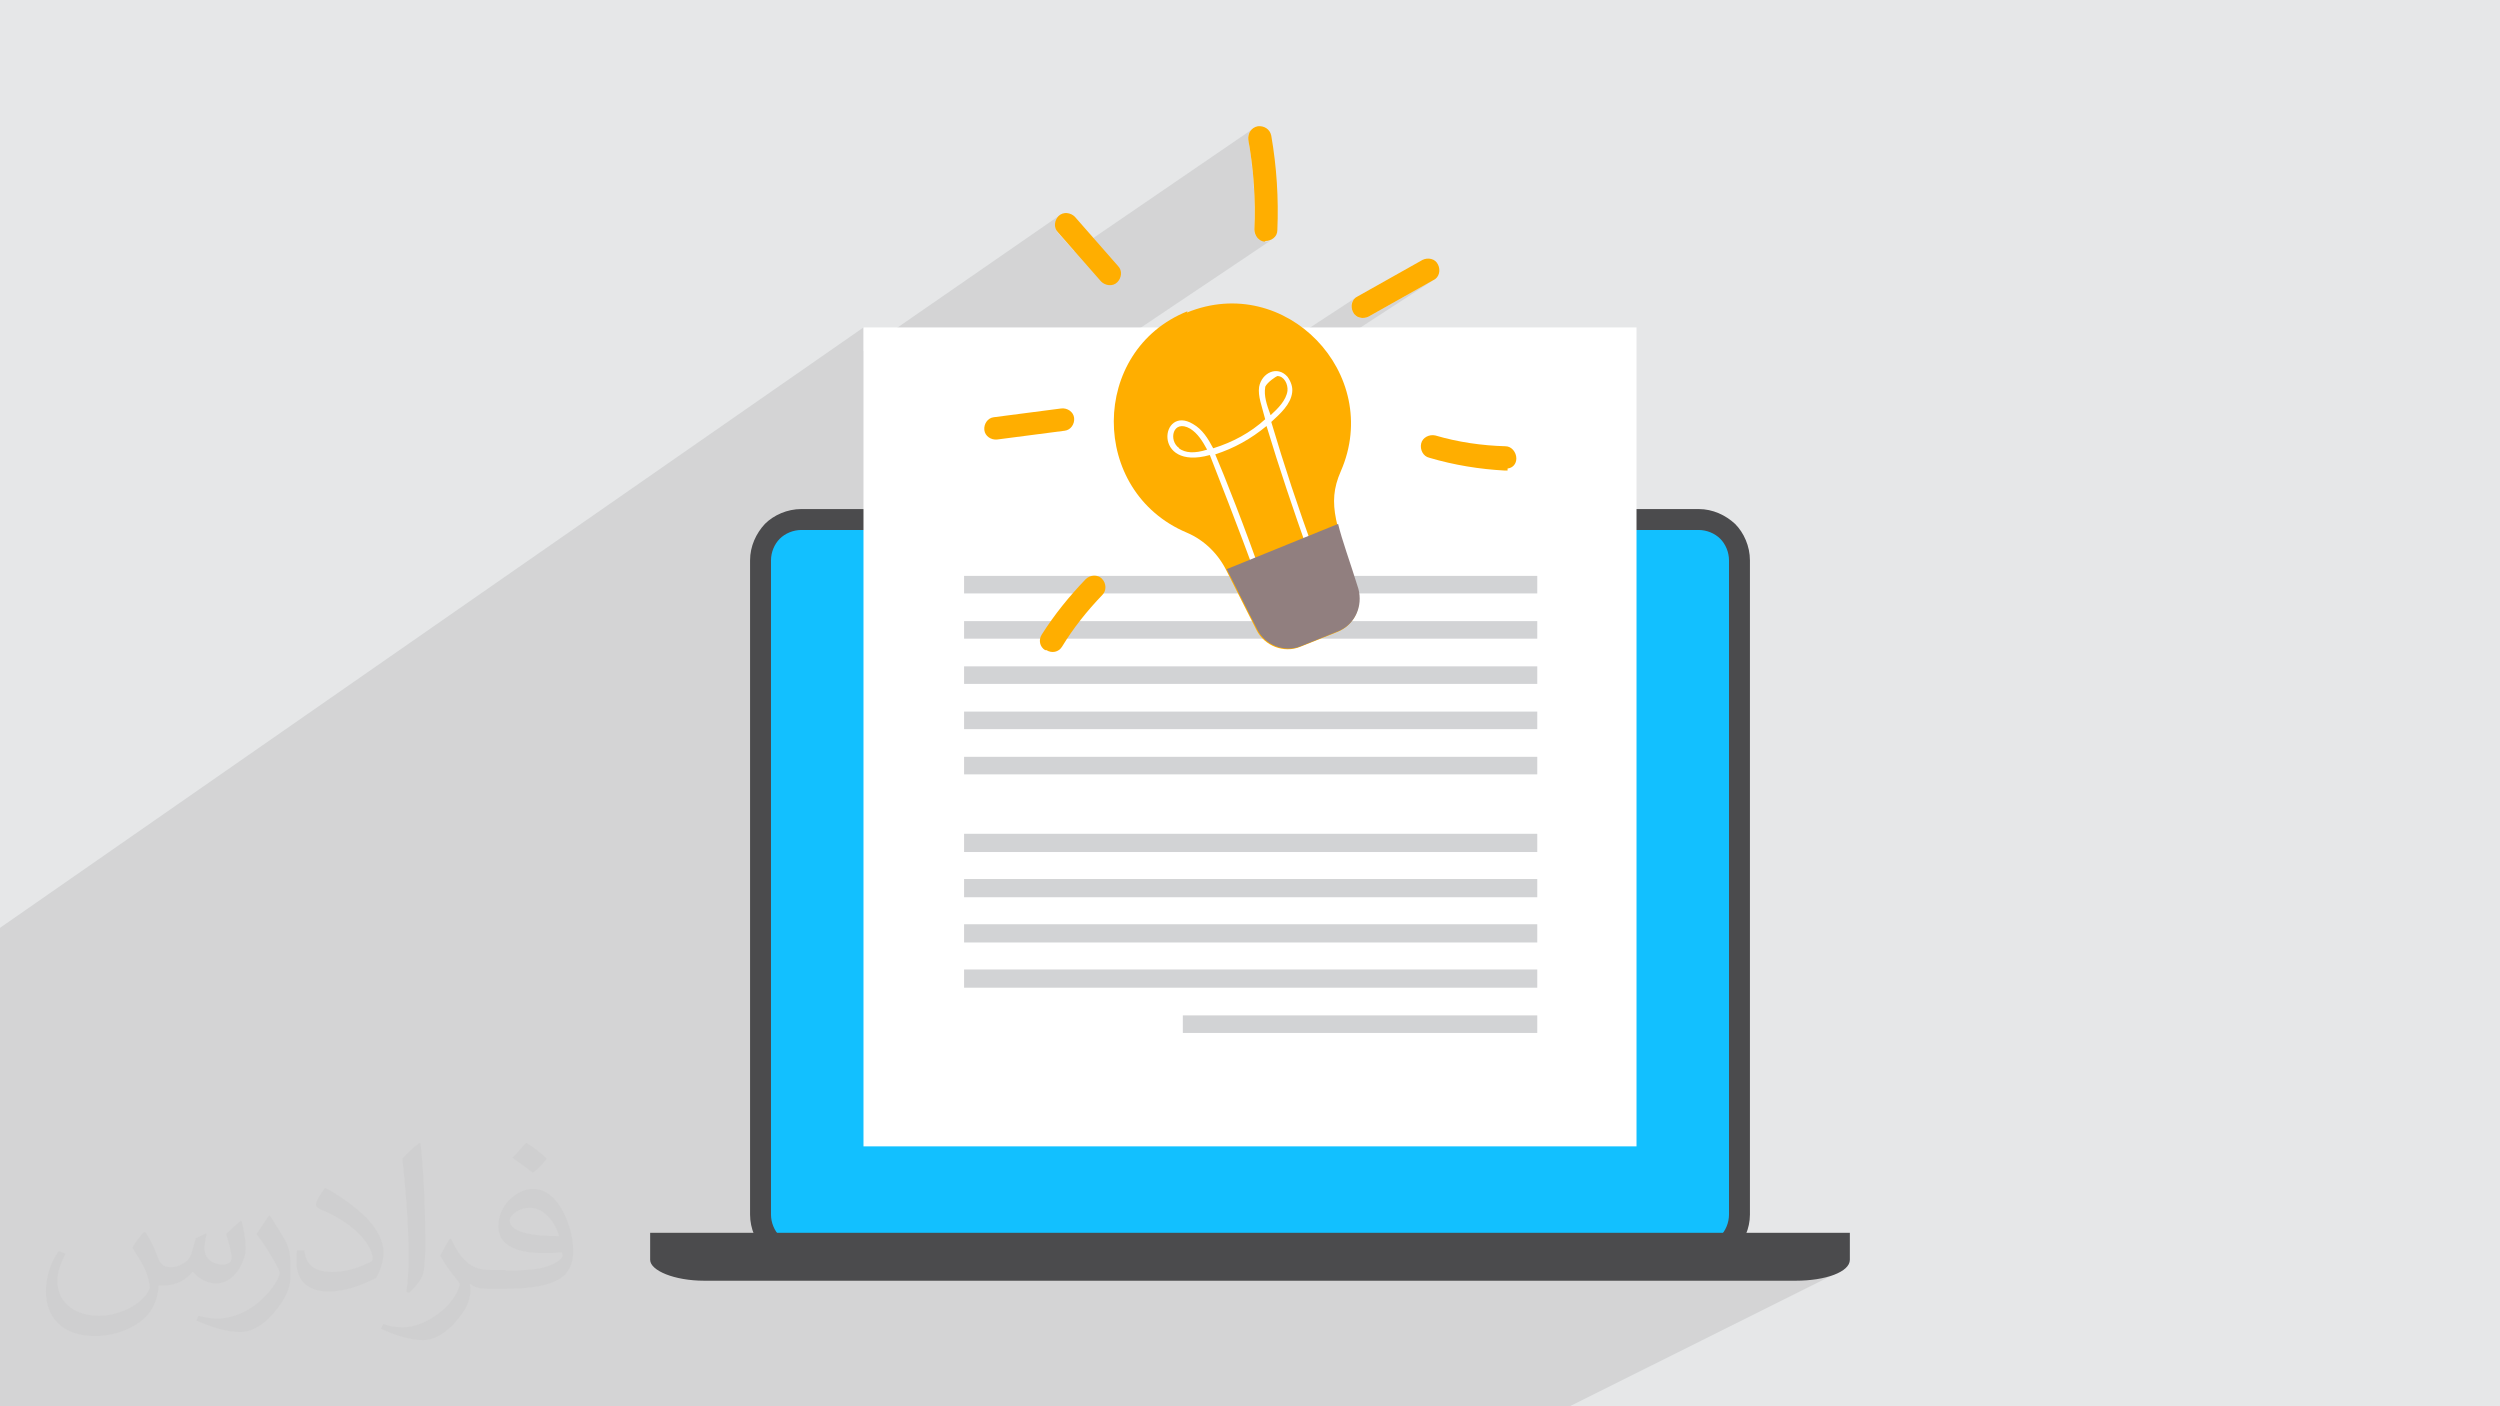
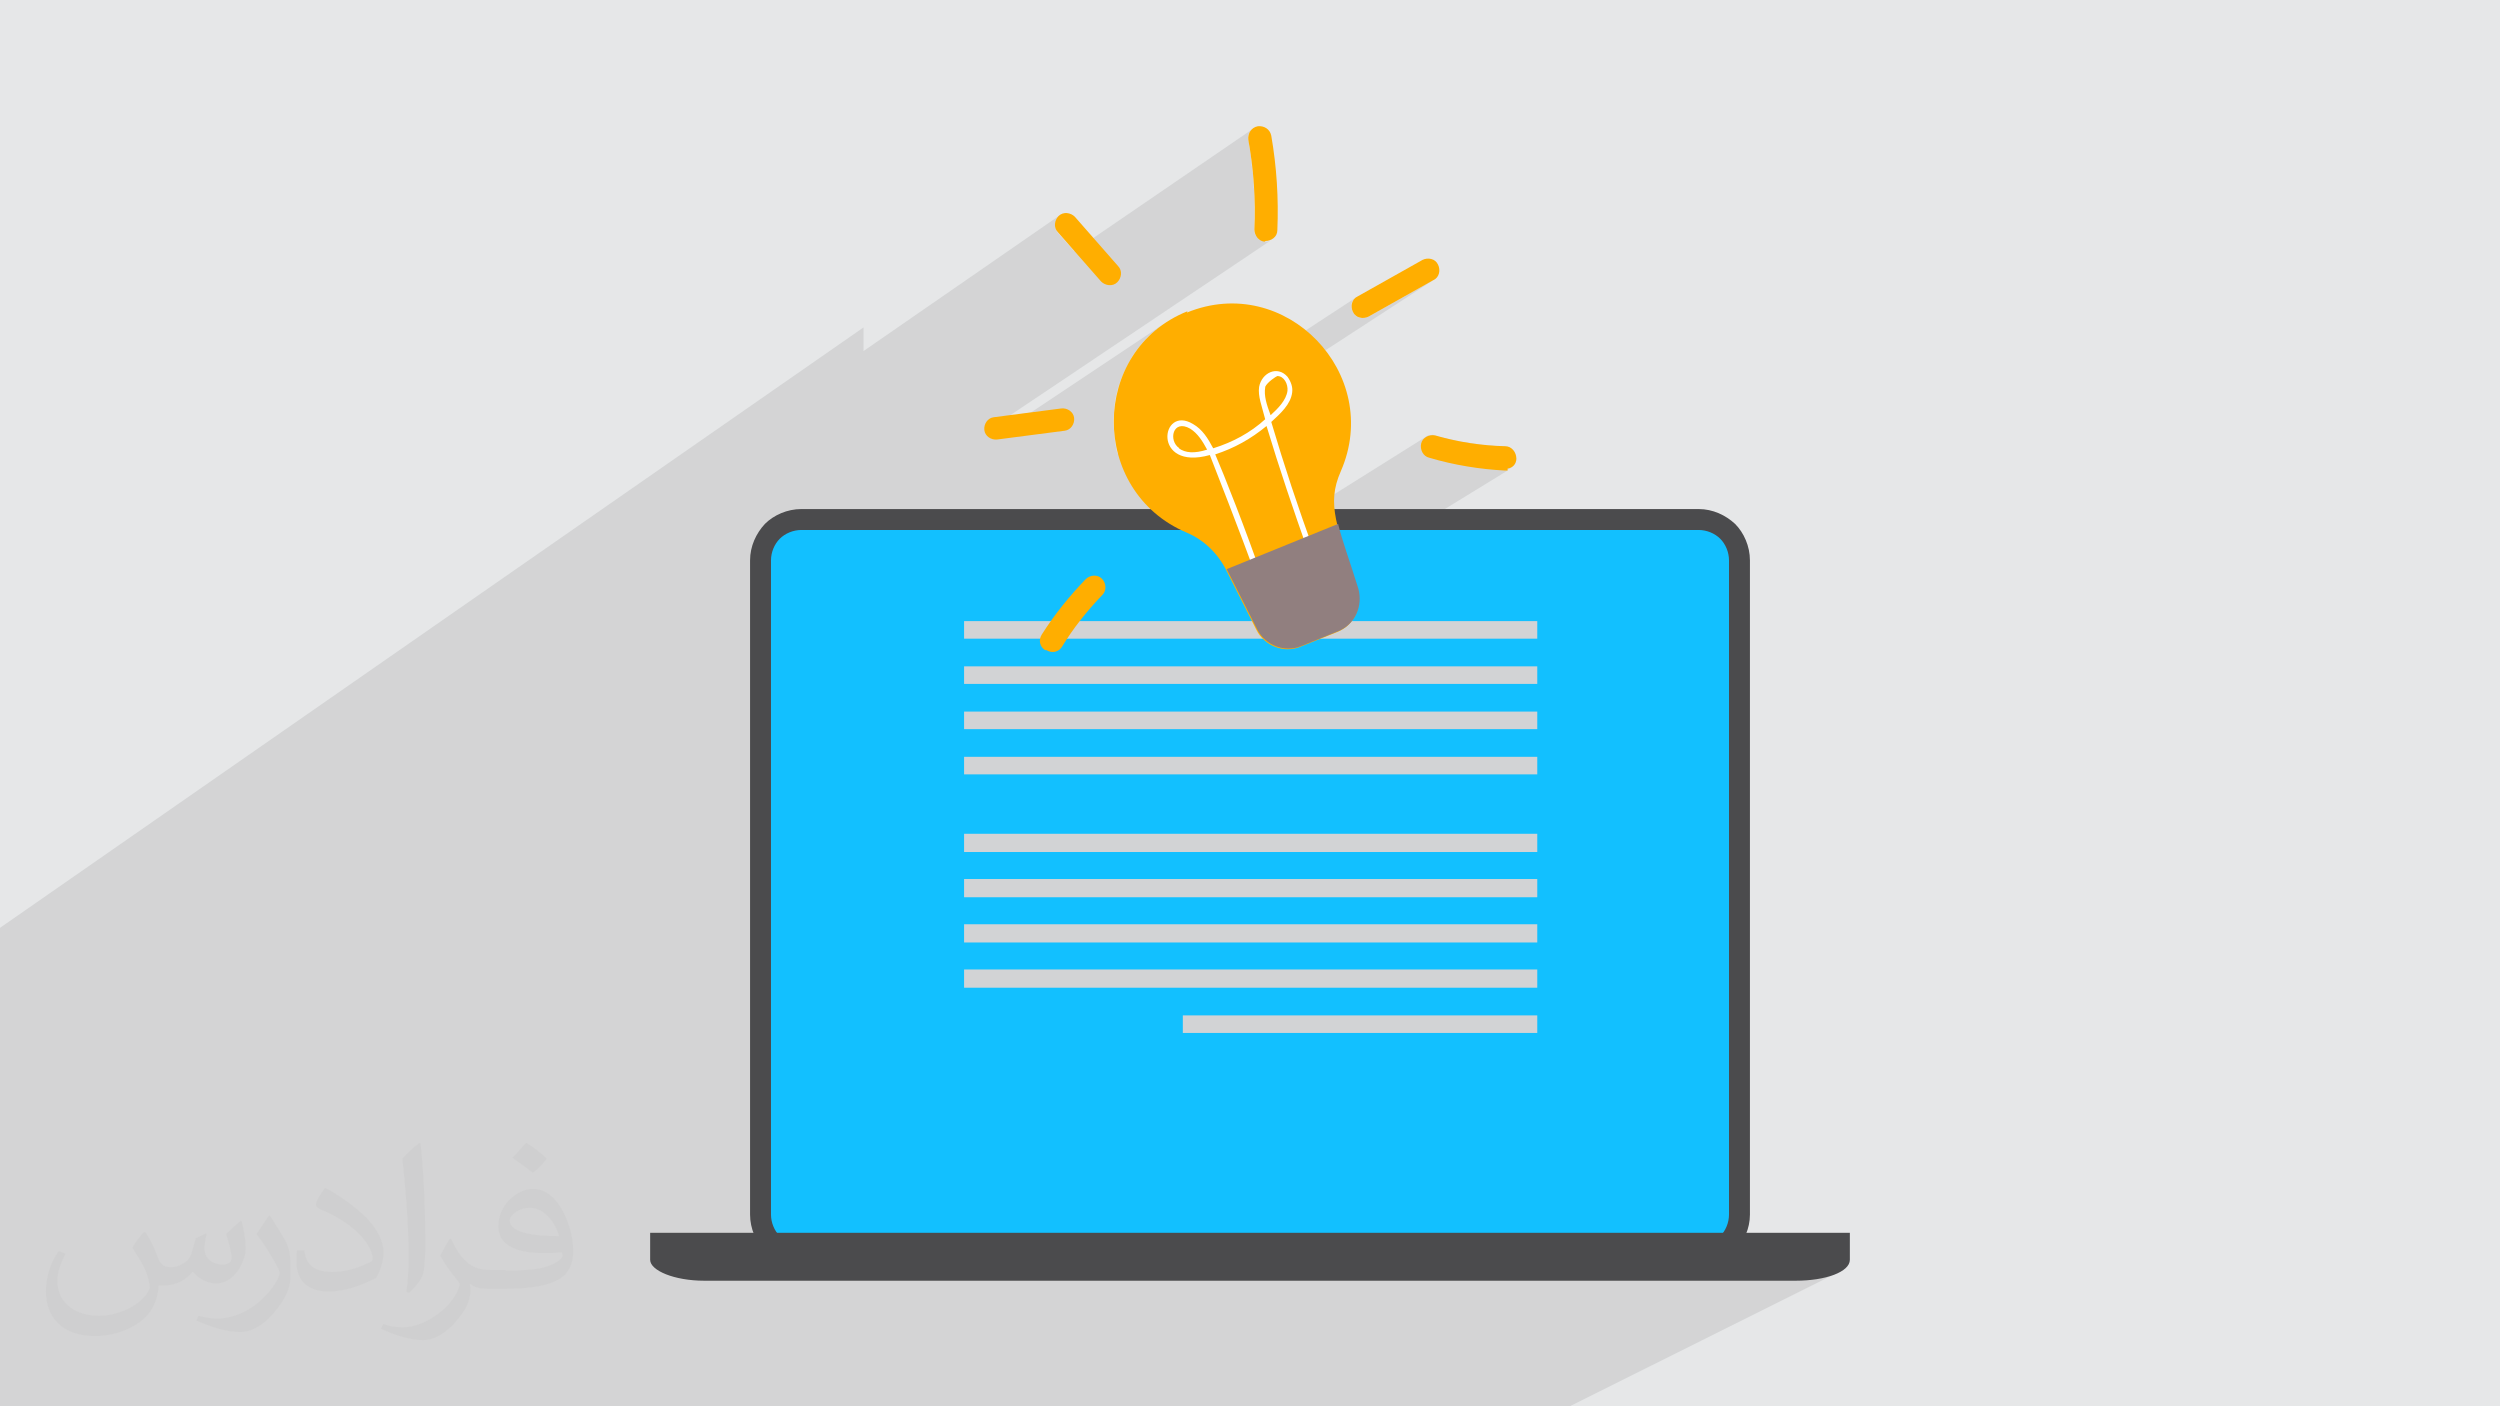
<svg xmlns="http://www.w3.org/2000/svg" xml:space="preserve" width="3.703in" height="2.083in" version="1.1" style="shape-rendering:geometricPrecision; text-rendering:geometricPrecision; image-rendering:optimizeQuality; fill-rule:evenodd; clip-rule:evenodd" viewBox="0 0 3703 2083" enable-background="new 0 0 511.997 511.997">
  <defs>
    <style type="text/css">
   
    .fil0 {fill:#E6E7E8}
    .fil3 {fill:#12C0FF;fill-rule:nonzero}
    .fil4 {fill:#4B4B4D;fill-rule:nonzero}
    .fil8 {fill:#917F7F;fill-rule:nonzero}
    .fil6 {fill:#D2D3D5;fill-rule:nonzero}
    .fil7 {fill:#FFAE00;fill-rule:nonzero}
    .fil5 {fill:white;fill-rule:nonzero}
    .fil2 {fill:#373435;fill-opacity:0.031}
    .fil1 {fill:#373435;fill-opacity:0.102}
   
  </style>
  </defs>
  <g id="Layer_x0020_1">
    <polygon class="fil0" points="-1,0 3704,0 3704,2083 -1,2083 " />
    <polygon class="fil1" points="-1,1986 -1,1982 -1,1981 -1,1959 -1,1956 -1,1947 -1,1946 -1,1924 -1,1923 -1,1912 -1,1901 -1,1888 -1,1888 -1,1866 -1,1845 -1,1843 -1,1843 -1,1837 -1,1836 -1,1834 -1,1834 -1,1833 -1,1826 -1,1817 -1,1807 -1,1797 -1,1797 -1,1790 -1,1790 -1,1790 -1,1789 -1,1786 -1,1784 -1,1780 -1,1774 -1,1772 -1,1765 -1,1757 -1,1686 -1,1676 -1,1653 -1,1632 -1,1617 -1,1614 -1,1607 -1,1605 -1,1598 -1,1590 -1,1580 -1,1578 -1,1577 -1,1571 -1,1560 -1,1545 -1,1543 -1,1541 -1,1526 -1,1474 -1,1464 -1,1426 -1,1406 -1,1406 -1,1375 1279,485 1279,520 1571,318 1569,321 1566,323 1565,326 1564,329 1563,333 1563,336 1564,339 1565,342 1567,345 1591,372 1857,190 1854,192 1852,195 1850,198 1849,201 1849,204 1849,207 1850,211 1850,216 1851,220 1852,224 1852,228 1853,232 1853,236 1854,240 1854,245 1855,249 1855,253 1856,257 1856,261 1856,265 1857,270 1857,274 1857,278 1858,282 1858,286 1858,290 1858,295 1858,299 1858,303 1858,307 1858,311 1858,315 1858,320 1858,324 1858,328 1858,332 1858,336 1858,340 1858,344 1859,347 1861,350 1863,352 1865,355 1868,356 1871,357 1874,358 1877,358 1881,357 1884,355 1495,616 1527,611 1722,481 1711,490 1701,498 1692,508 1684,518 1677,528 1671,539 1665,551 1660,563 1656,575 1653,587 1651,599 1650,612 1649,624 1650,637 1651,649 1653,662 1655,672 2008,441 2005,444 2003,446 2002,450 2002,453 2002,456 2003,459 2004,462 2006,465 2008,468 2011,469 2014,471 2017,471 2021,471 2024,470 2027,469 2123,415 2126,413 1900,560 1901,561 1904,564 1905,568 1907,571 1907,575 1907,579 1906,584 1904,589 1901,594 1898,599 1894,603 1890,607 1886,611 1882,615 1873,621 1873,622 1869,625 1865,629 1860,632 1856,636 1851,639 1847,642 1793,677 1793,677 1793,678 1799,673 1805,672 1810,670 1815,668 1820,666 1825,664 1829,661 1875,632 1877,638 1879,643 1881,649 1882,655 1884,661 1886,667 1888,673 1890,679 1892,684 1893,690 1895,696 1897,702 1899,708 1901,714 1903,720 1905,726 1907,731 1909,737 1911,743 1913,749 1915,755 1917,761 1919,766 1919,768 2112,647 2115,645 2118,645 2122,644 2125,645 2131,647 2138,648 2144,650 2151,651 2157,653 2164,654 2170,655 2177,656 2183,657 2190,658 2196,659 2203,660 2210,660 2216,661 2223,661 2229,661 2233,662 2236,663 2238,665 2241,667 2243,669 2244,672 2245,676 2246,679 2246,682 2245,684 2244,687 2242,689 2240,691 2238,693 2233,696 2233,697 2114,770 2516,770 2522,770 2528,771 2534,773 2540,775 2545,778 2550,781 2555,784 2559,788 2563,792 2566,797 2569,802 2572,807 2574,813 2576,819 2576,825 2577,831 2577,1799 2576,1805 2576,1811 2574,1817 2572,1823 2569,1828 2566,1833 2563,1838 2559,1842 2555,1846 2550,1849 2545,1852 2500,1875 2516,1875 2520,1875 2524,1875 2528,1874 2532,1874 2535,1873 2539,1872 2542,1870 2546,1869 2549,1868 2493,1896 2660,1896 2668,1896 2676,1895 2684,1895 2691,1894 2698,1892 2705,1891 2711,1889 2717,1887 2722,1885 2325,2083 2286,2083 2124,2083 2107,2083 2091,2083 2059,2083 2049,2083 2022,2083 1693,2083 1267,2083 1156,2083 1047,2083 941,2083 837,2083 823,2083 787,2083 771,2083 745,2083 734,2083 719,2083 718,2083 664,2083 653,2083 624,2083 619,2083 590,2083 565,2083 525,2083 468,2083 461,2083 387,2083 373,2083 348,2083 328,2083 287,2083 279,2083 248,2083 188,2083 150,2083 112,2083 112,2083 111,2083 110,2083 95,2083 94,2083 91,2083 54,2083 6,2083 6,2083 -1,2083 -1,2083 -1,2082 -1,2081 -1,2075 -1,2053 -1,2041 -1,2033 -1,2032 -1,2031 -1,2030 -1,2028 -1,2018 -1,1992 -1,1992 -1,1989 " />
    <path class="fil2" d="M216 1826c7,11 12,21 16,32 3,7 5,19 21,19 5,0 11,-1 17,-5 7,-3 12,-9 14,-17l6 -21 15 -7 1 1c-2,8 -3,16 -3,21 0,18 15,24 27,24 7,0 13,-3 13,-10 0,-8 -4,-22 -8,-35 7,-7 14,-14 22,-20l1 1c4,15 6,30 6,40 0,10 -4,20 -8,27 -7,14 -20,25 -36,25 -12,0 -25,-6 -34,-17l-1 0c-9,11 -22,20 -43,20l-7 0c-1,14 -4,24 -9,33 -13,25 -50,42 -85,42 -49,0 -73,-28 -73,-66 0,-23 8,-45 19,-60l10 4c-7,14 -12,27 -12,40 0,35 29,52 62,52 31,0 68,-19 75,-42 -3,-25 -12,-36 -26,-59 4,-7 10,-15 17,-23l1 0 0 0 0 0 2 1 0 0 0 0zm564 -133c10,6 20,14 30,23 -6,8 -12,15 -21,21 -10,-8 -20,-15 -30,-22 7,-8 14,-15 20,-22l0 0 0 0 1 0 0 0 0 0zm5 96c-17,0 -30,11 -30,19 0,17 33,23 73,23 -5,-20 -22,-42 -43,-42zm-37 93c22,0 41,-1 55,-4 16,-4 30,-12 30,-18 0,-1 0,-3 -1,-5 -9,1 -19,1 -29,1 -29,0 -52,-7 -61,-23 -2,-5 -4,-10 -4,-16 0,-16 7,-32 19,-42 10,-9 21,-14 33,-14 20,0 37,16 48,42 6,14 11,30 11,51 0,14 -4,25 -12,34 -16,15 -45,21 -90,21l-20 0 0 0 -5 0c-11,0 -19,-2 -25,-7l-1 0c0,3 1,5 1,7 0,10 -3,23 -10,33 -20,30 -42,43 -60,43 -19,0 -42,-7 -63,-17l4 -7c7,3 16,5 29,5 34,0 78,-33 84,-64 -1,-3 -4,-6 -7,-10 -10,-12 -16,-22 -22,-32 5,-10 10,-18 14,-25l2 0c14,29 28,46 57,46l5 0 0 0 21 0 0 0 0 0 -3 1 0 0 0 0zm-146 31c2,-14 3,-29 3,-43l0 -21c0,-39 -5,-96 -9,-133 7,-8 17,-17 25,-23l2 1c5,47 7,101 7,151 0,13 -1,26 -2,35 -1,12 -8,21 -22,35l-3 -1 -1 -1 0 0 0 0zm-151 -62c1,18 10,33 41,33 20,0 36,-5 55,-14 3,-1 5,-3 5,-5 0,-12 -9,-27 -24,-41 -14,-13 -34,-25 -52,-32 -6,-3 -8,-5 -8,-8 0,-5 7,-16 13,-24l2 0c20,11 43,27 60,44 15,16 25,33 25,51 0,13 -4,26 -11,38 -22,11 -46,20 -70,20 -29,0 -48,-14 -48,-45 0,-3 0,-9 1,-16l10 0 0 0 0 0 1 -1 0 0 0 0zm-52 -52l18 29c7,11 13,22 13,41l0 24c0,19 -12,39 -32,60 -15,14 -29,20 -42,20 -19,0 -40,-6 -65,-17l3 -7c8,2 17,4 28,4 36,0 72,-26 89,-58 2,-4 3,-7 3,-9 0,-4 -2,-8 -4,-11 -9,-17 -19,-33 -30,-47 6,-9 12,-18 18,-27l1 0 0 0 0 0 0 -2 0 0 0 0z" />
    <g id="_2932934894416">
      <path class="fil3" d="M2516 1860l-1329 0c-33,0 -60,-27 -60,-60l0 -969c0,-33 27,-60 60,-60l1329 0c33,0 60,27 60,60l0 969c0,33 -27,60 -60,60z" />
      <path class="fil4" d="M2516 1875l-1329 0c-21,0 -40,-9 -54,-22 -13,-13 -22,-33 -22,-54l0 -969c0,-21 9,-40 22,-54l0 0c13,-13 33,-22 54,-22l1329 0c21,0 40,9 54,22 13,13 22,33 22,54l0 969c0,21 -9,40 -22,54 -14,13 -33,22 -54,22zm-1329 -31l1329 0c12,0 24,-5 32,-13l0 0c8,-8 13,-20 13,-32l0 -969c0,-12 -5,-24 -13,-32 -8,-8 -20,-13 -32,-13l-1329 0c-12,0 -24,5 -32,13 -8,8 -13,20 -13,32l0 969c0,12 5,24 13,32 8,8 20,13 32,13z" />
      <path class="fil4" d="M963 1826l0 40c0,16 36,31 80,31l1617 0c44,0 80,-13 80,-31l0 -40 -1778 0z" />
-       <polygon class="fil5" points="1279,1698 2424,1698 2424,485 1279,485 " />
-       <polygon class="fil6" points="1428,879 2277,879 2277,853 1428,853 " />
      <polygon class="fil6" points="1428,946 2277,946 2277,920 1428,920 " />
      <polygon class="fil6" points="1428,1013 2277,1013 2277,987 1428,987 " />
      <polygon class="fil6" points="1428,1080 2277,1080 2277,1054 1428,1054 " />
      <polygon class="fil6" points="1428,1147 2277,1147 2277,1121 1428,1121 " />
      <polygon class="fil6" points="1428,1262 2277,1262 2277,1235 1428,1235 " />
      <polygon class="fil6" points="1428,1329 2277,1329 2277,1302 1428,1302 " />
      <polygon class="fil6" points="1428,1396 2277,1396 2277,1369 1428,1369 " />
      <polygon class="fil6" points="1428,1463 2277,1463 2277,1436 1428,1436 " />
      <polygon class="fil6" points="1752,1530 2277,1530 2277,1504 1752,1504 " />
      <g>
        <path class="fil7" d="M1759 461c-145,58 -146,267 -1,328 26,11 47,32 59,57l44 87c12,24 41,35 65,25l55 -22c25,-10 37,-37 30,-63 -30,-93 -47,-125 -25,-175 63,-144 -82,-295 -228,-235l1 -2z" />
        <path class="fil5" d="M1874 574c-2,12 2,25 8,41 11,-10 23,-22 25,-36 1,-10 -5,-22 -15,-22 -1,0 -15,9 -18,16l0 1zm-128 90c10,7 23,8 42,2 -7,-13 -14,-24 -25,-31 -26,-15 -33,18 -16,29zm117 196c-29,-79 -62,-163 -71,-186 -86,24 -73,-75 -25,-46 14,8 22,21 30,36 29,-9 55,-23 77,-43 -5,-20 -11,-34 -9,-48 4,-21 27,-32 42,-15 5,7 8,15 7,23 -2,18 -18,32 -31,44 19,64 40,128 63,190l-8 3c-22,-62 -43,-124 -62,-187 -23,19 -48,33 -76,42 13,30 45,111 71,186l-8 3 0 -2z" />
        <path class="fil8" d="M1817 843c0,1 1,1 1,2l44 87c12,24 41,35 65,25l55 -22c25,-10 37,-37 30,-63 -13,-42 -24,-71 -30,-96l-165 67 0 -1z" />
        <path class="fil7" d="M1631 417l-64 -73c-7,-7 -5,-18 1,-24 7,-7 18,-5 24,1l64 73c7,7 5,18 -1,24 -7,7 -18,5 -24,-1z" />
        <path class="fil7" d="M1577 638l-100 13c-9,1 -18,-5 -19,-14 -1,-9 5,-18 14,-19l100 -13c9,-1 18,5 19,14 1,9 -5,18 -14,19z" />
        <path class="fil7" d="M1548 963c-8,-5 -10,-15 -5,-23 19,-30 41,-57 65,-82 7,-7 18,-7 24,-1 7,7 7,18 1,24 -23,24 -43,49 -60,77 -5,8 -15,10 -23,5l-1 0z" />
        <path class="fil7" d="M1874 358c-9,0 -16,-9 -16,-18 2,-44 -1,-89 -9,-133 -1,-9 4,-18 14,-20 9,-1 18,4 20,14 8,46 11,93 9,140 0,10 -9,16 -18,16z" />
        <path class="fil7" d="M2004 462c-4,-8 -2,-19 7,-23l96 -54c8,-4 19,-2 23,7 4,8 2,19 -7,23l-96 54c-8,4 -19,2 -23,-7z" />
        <path class="fil7" d="M2233 697c-1,0 -3,0 -4,0 -37,-2 -75,-8 -112,-19 -9,-2 -14,-12 -12,-21 2,-9 12,-14 21,-12 34,10 69,15 104,16 9,0 16,9 16,18 0,8 -5,14 -13,15l0 2z" />
      </g>
    </g>
  </g>
</svg>